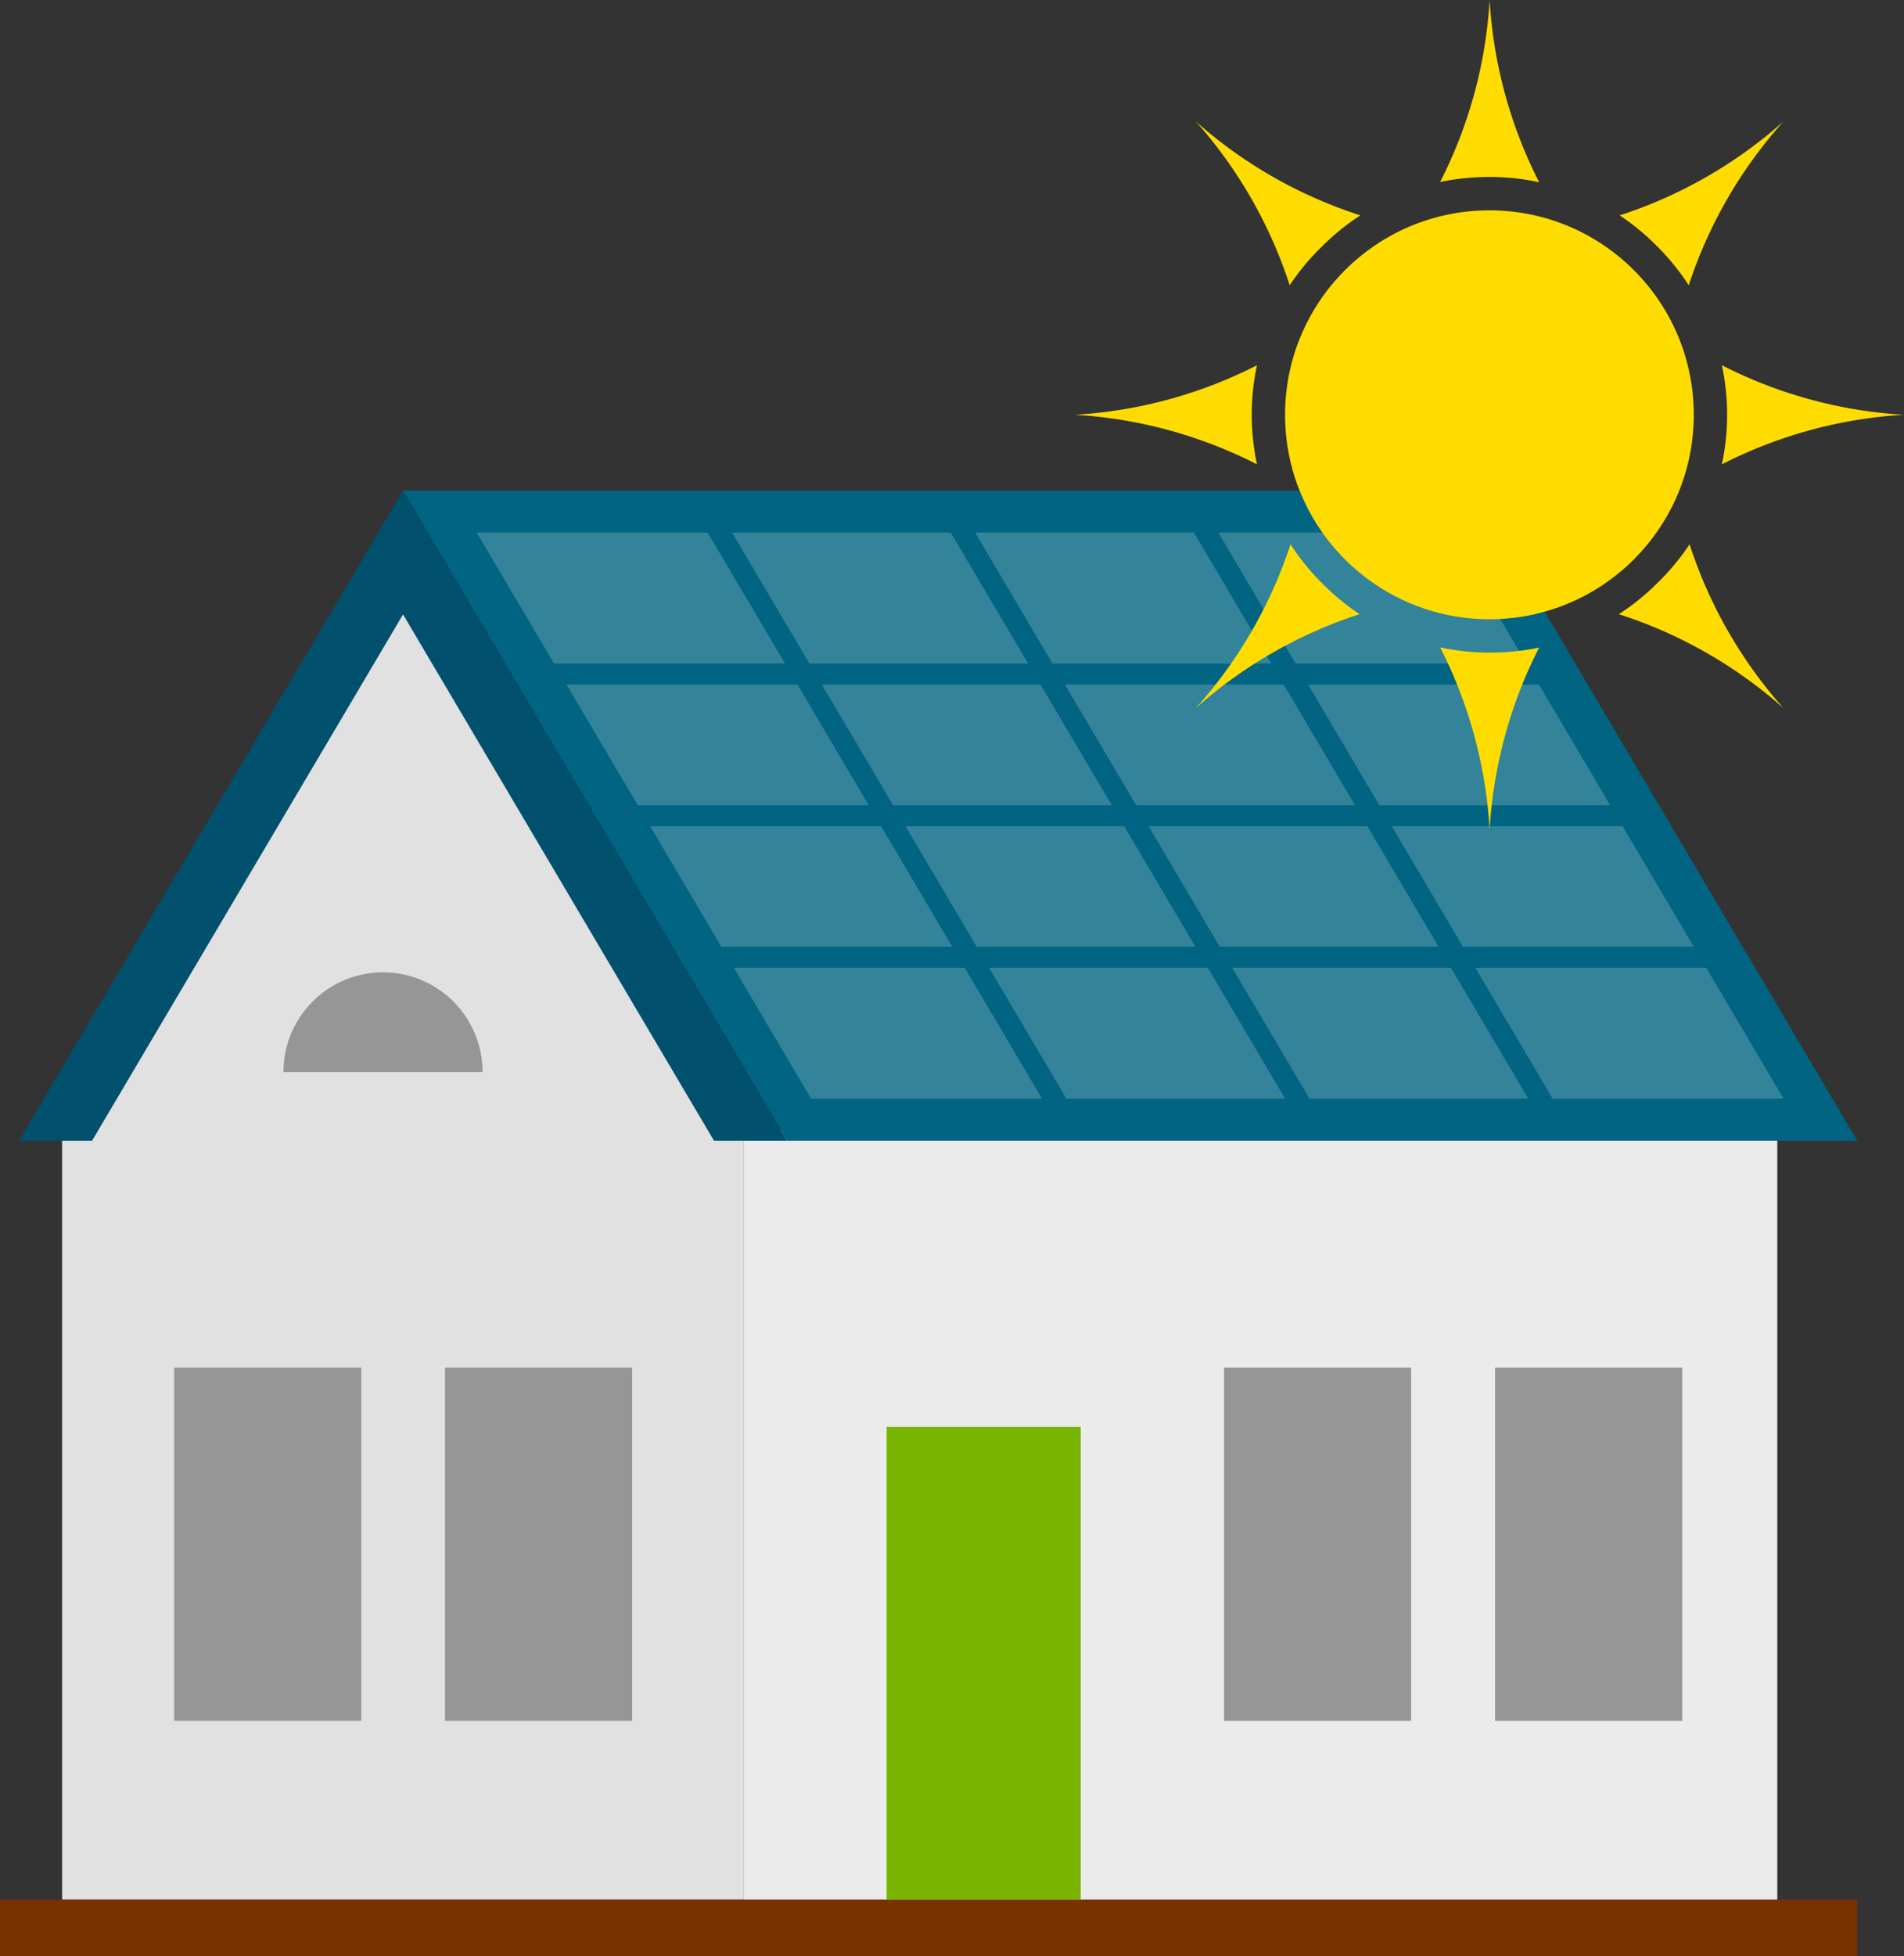
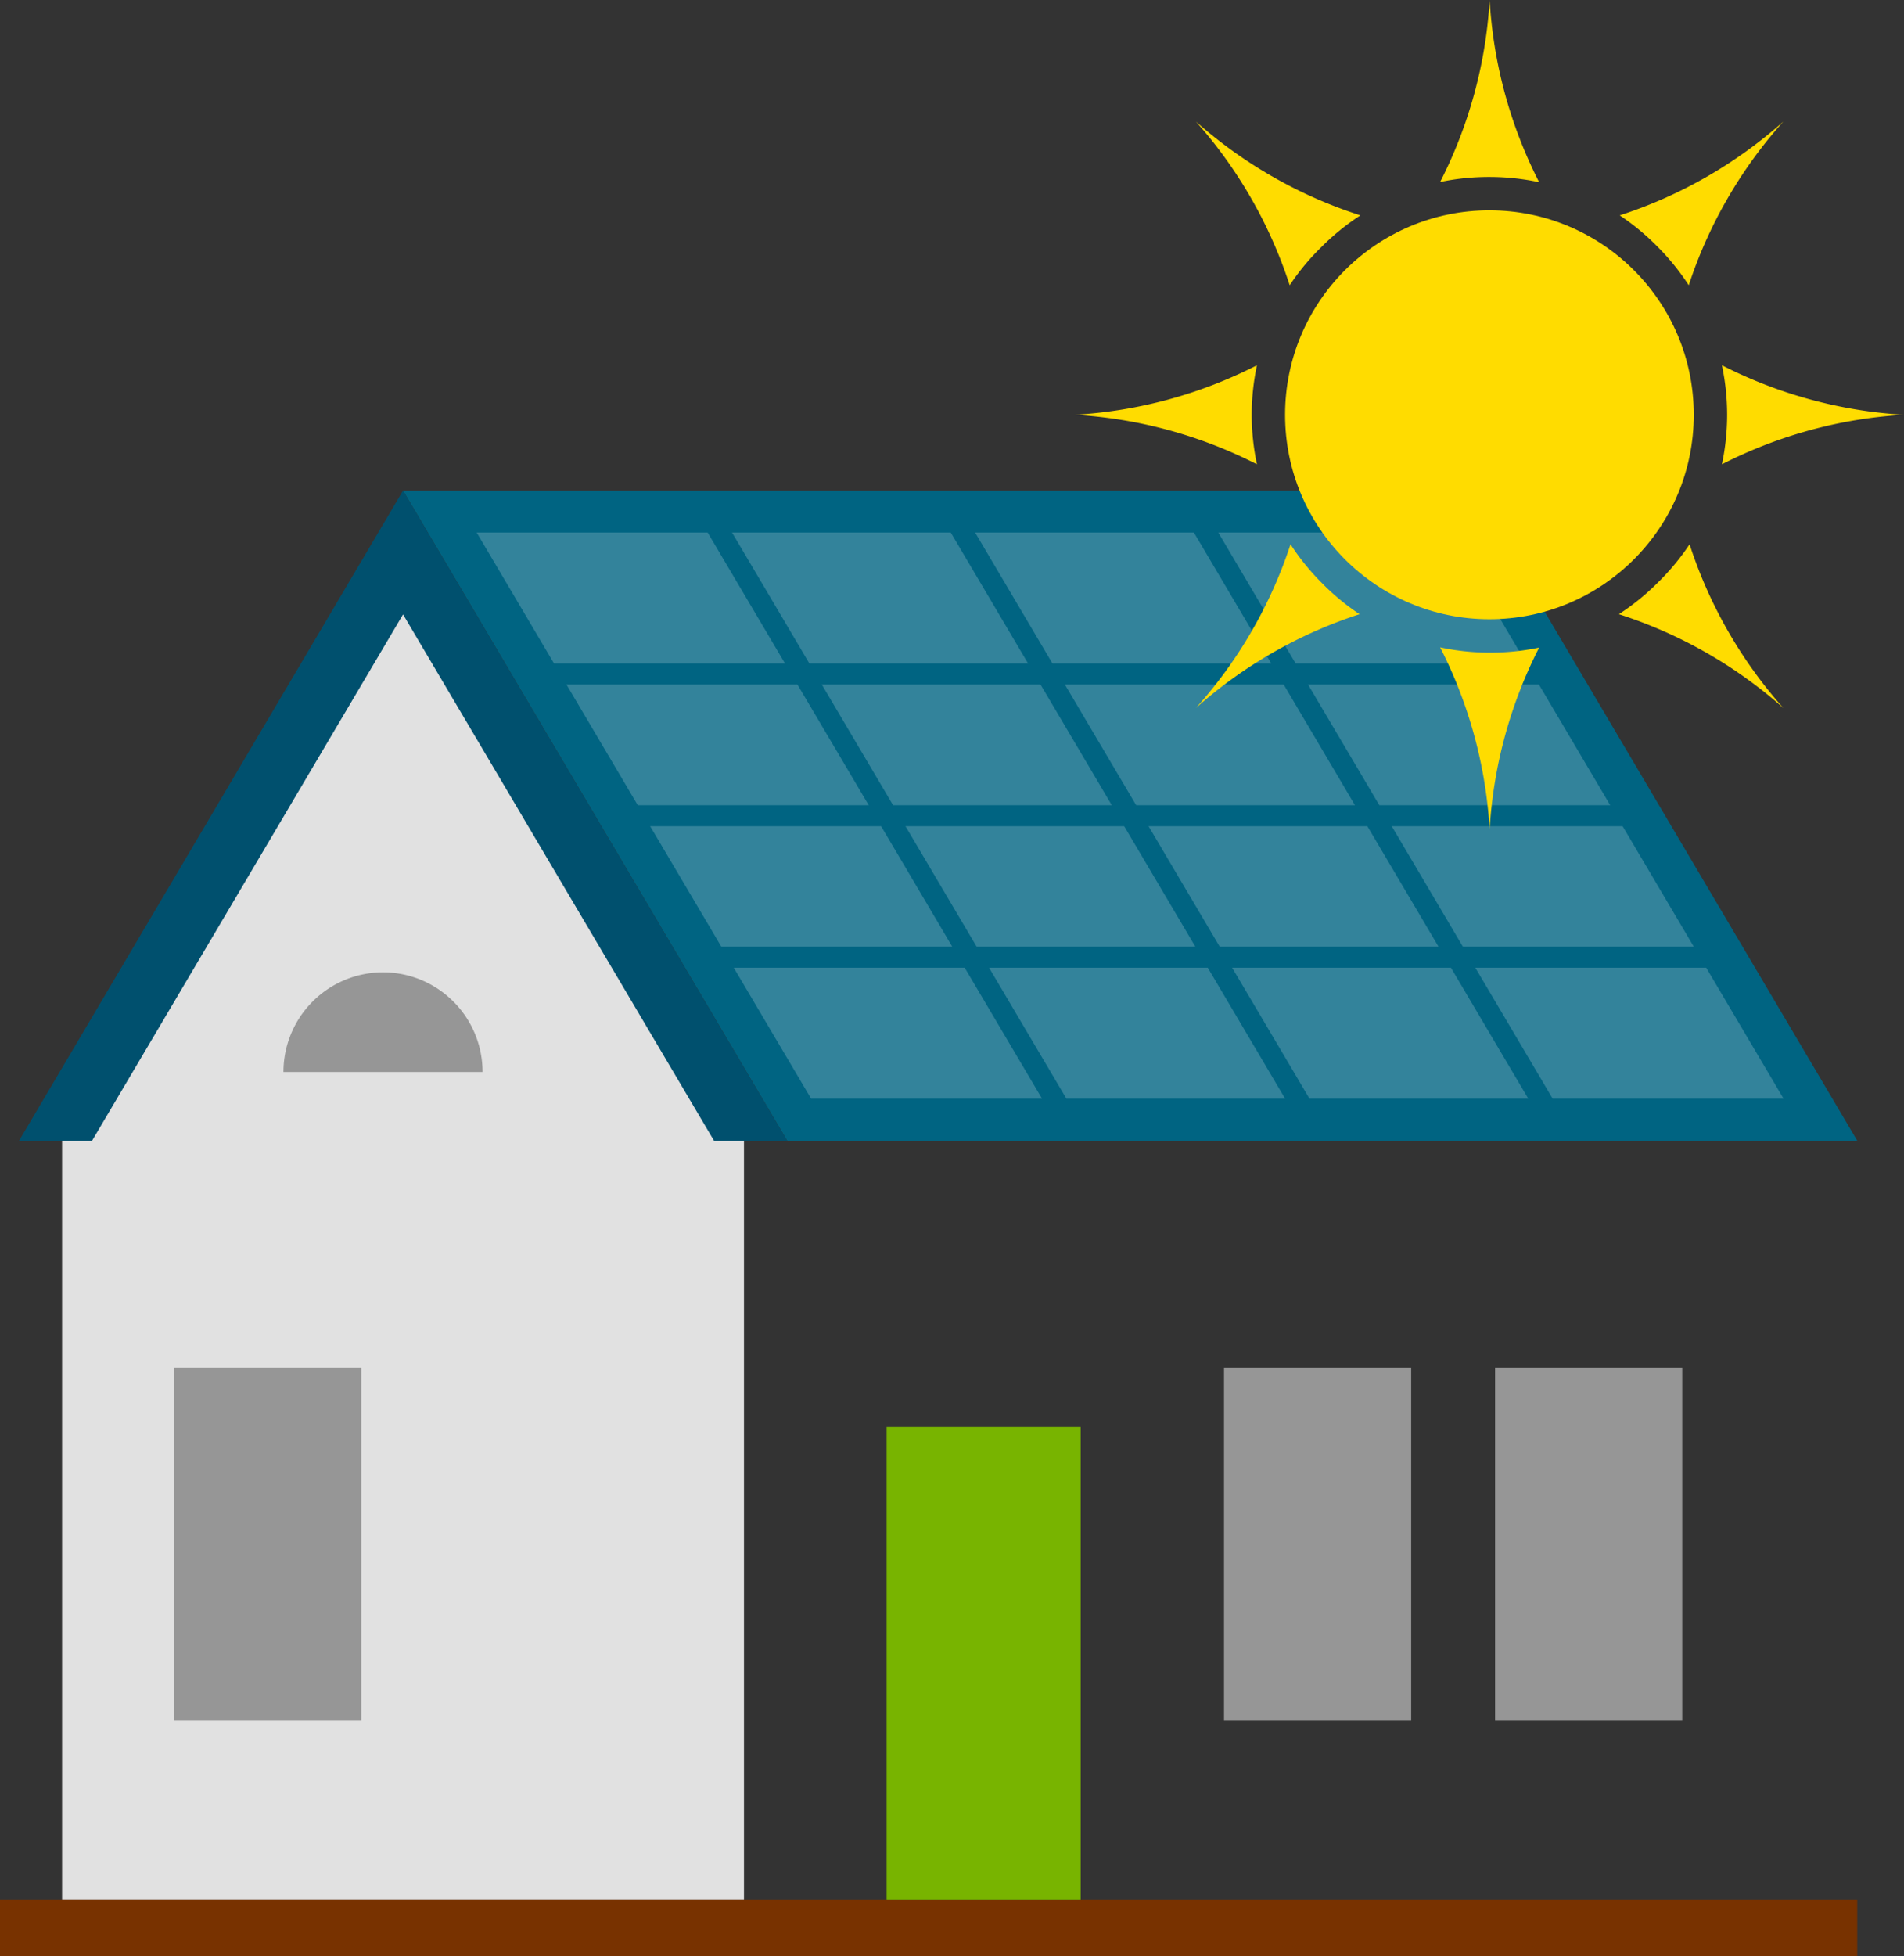
<svg xmlns="http://www.w3.org/2000/svg" viewBox="0 0 90.75 93.19">
  <rect x="0" y="0" width="90.75" height="93.19" fill="#333333" stroke="none" />
  <defs>
    <style>.cls-1{isolation:isolate;}.cls-2{fill:#ebebeb;}.cls-3{fill:#006482;}.cls-4{fill:#e1e1e1;}.cls-5{fill:#fff;opacity:0.2;mix-blend-mode:screen;}.cls-6{fill:#00506e;}.cls-7{fill:#783200;}.cls-8{fill:#78b400;}.cls-9{fill:#969696;}.cls-10{fill:#ffdc00;}</style>
  </defs>
  <title>Ресурс 10</title>
  <g class="cls-1">
    <g id="Слой_2" data-name="Слой 2">
      <g id="Layer_1" data-name="Layer 1">
-         <rect class="cls-2" x="35.46" y="53.82" width="49.25" height="36.68" />
        <polygon class="cls-3" points="19.21 23.37 70.21 23.37 88.52 54.34 37.52 54.34 19.21 23.37" />
        <polygon class="cls-4" points="35.46 90.49 2.96 90.49 2.96 53.82 19.21 26.32 35.46 53.82 35.46 90.49" />
        <polygon class="cls-5" points="38.66 52.34 22.72 25.37 69.07 25.37 85.01 52.34 38.66 52.34" />
        <polygon class="cls-6" points="19.21 29.27 34.03 54.34 37.52 54.34 19.21 23.37 0.91 54.34 4.39 54.34 19.21 29.27" />
        <rect class="cls-3" x="41.78" y="22.69" width="1" height="32.33" transform="translate(-13.89 26.91) rotate(-30.58)" />
        <rect class="cls-3" x="53.37" y="22.69" width="1" height="32.33" transform="translate(-12.28 32.81) rotate(-30.58)" />
        <rect class="cls-3" x="64.95" y="22.69" width="1" height="32.33" transform="translate(-10.66 38.7) rotate(-30.58)" />
        <rect class="cls-3" x="26.2" y="31.61" width="47.35" height="1" />
        <rect class="cls-3" x="30.19" y="38.36" width="47.35" height="1" />
        <rect class="cls-3" x="34.17" y="45.1" width="47.35" height="1" />
        <rect class="cls-7" y="90.49" width="88.52" height="2.7" />
        <rect class="cls-8" x="42.26" y="67.98" width="9.25" height="22.51" />
        <rect class="cls-9" x="58.34" y="65.15" width="8.92" height="16.83" />
        <rect class="cls-9" x="71.26" y="65.15" width="8.92" height="16.83" />
        <rect class="cls-9" x="8.3" y="65.15" width="8.92" height="16.83" />
-         <rect class="cls-9" x="21.21" y="65.15" width="8.92" height="16.83" />
        <path class="cls-9" d="M18.26,46.32a4.75,4.75,0,0,0-4.75,4.75H23A4.75,4.75,0,0,0,18.26,46.32Z" />
        <circle class="cls-10" cx="70.99" cy="19.76" r="9.74" />
        <path class="cls-10" d="M71,8.43a11.32,11.32,0,0,1,2.36.25h0A21.87,21.87,0,0,1,71,0a21.87,21.87,0,0,1-2.36,8.67h0A11.32,11.32,0,0,1,71,8.43Z" />
        <path class="cls-10" d="M82.32,19.76a11.32,11.32,0,0,1-.25,2.36h0a21.87,21.87,0,0,1,8.67-2.36,21.87,21.87,0,0,1-8.67-2.36h0A11.32,11.32,0,0,1,82.32,19.76Z" />
        <path class="cls-10" d="M71,31.09a11.32,11.32,0,0,1-2.36-.25h0A21.87,21.87,0,0,1,71,39.52a21.87,21.87,0,0,1,2.36-8.67h0A11.32,11.32,0,0,1,71,31.09Z" />
        <path class="cls-10" d="M59.66,19.76a11.39,11.39,0,0,1,.25-2.36h0a21.88,21.88,0,0,1-8.68,2.36,21.88,21.88,0,0,1,8.68,2.36h0A11.39,11.39,0,0,1,59.66,19.76Z" />
        <path class="cls-10" d="M63,11.75a11.26,11.26,0,0,1,1.84-1.49h0A21.89,21.89,0,0,1,57,5.79a21.88,21.88,0,0,1,4.47,7.8h0A11.26,11.26,0,0,1,63,11.75Z" />
        <path class="cls-10" d="M79,11.75a11.31,11.31,0,0,1,1.49,1.84h0A21.88,21.88,0,0,1,85,5.79a21.88,21.88,0,0,1-7.8,4.47h0A11.31,11.31,0,0,1,79,11.75Z" />
        <path class="cls-10" d="M79,27.77a11.3,11.3,0,0,1-1.84,1.49h0A21.88,21.88,0,0,1,85,33.73a21.88,21.88,0,0,1-4.47-7.8h0A11.31,11.31,0,0,1,79,27.77Z" />
        <path class="cls-10" d="M63,27.77a11.26,11.26,0,0,1-1.49-1.84h0A21.88,21.88,0,0,1,57,33.73a21.88,21.88,0,0,1,7.8-4.47h0A11.26,11.26,0,0,1,63,27.77Z" />
      </g>
    </g>
  </g>
</svg>